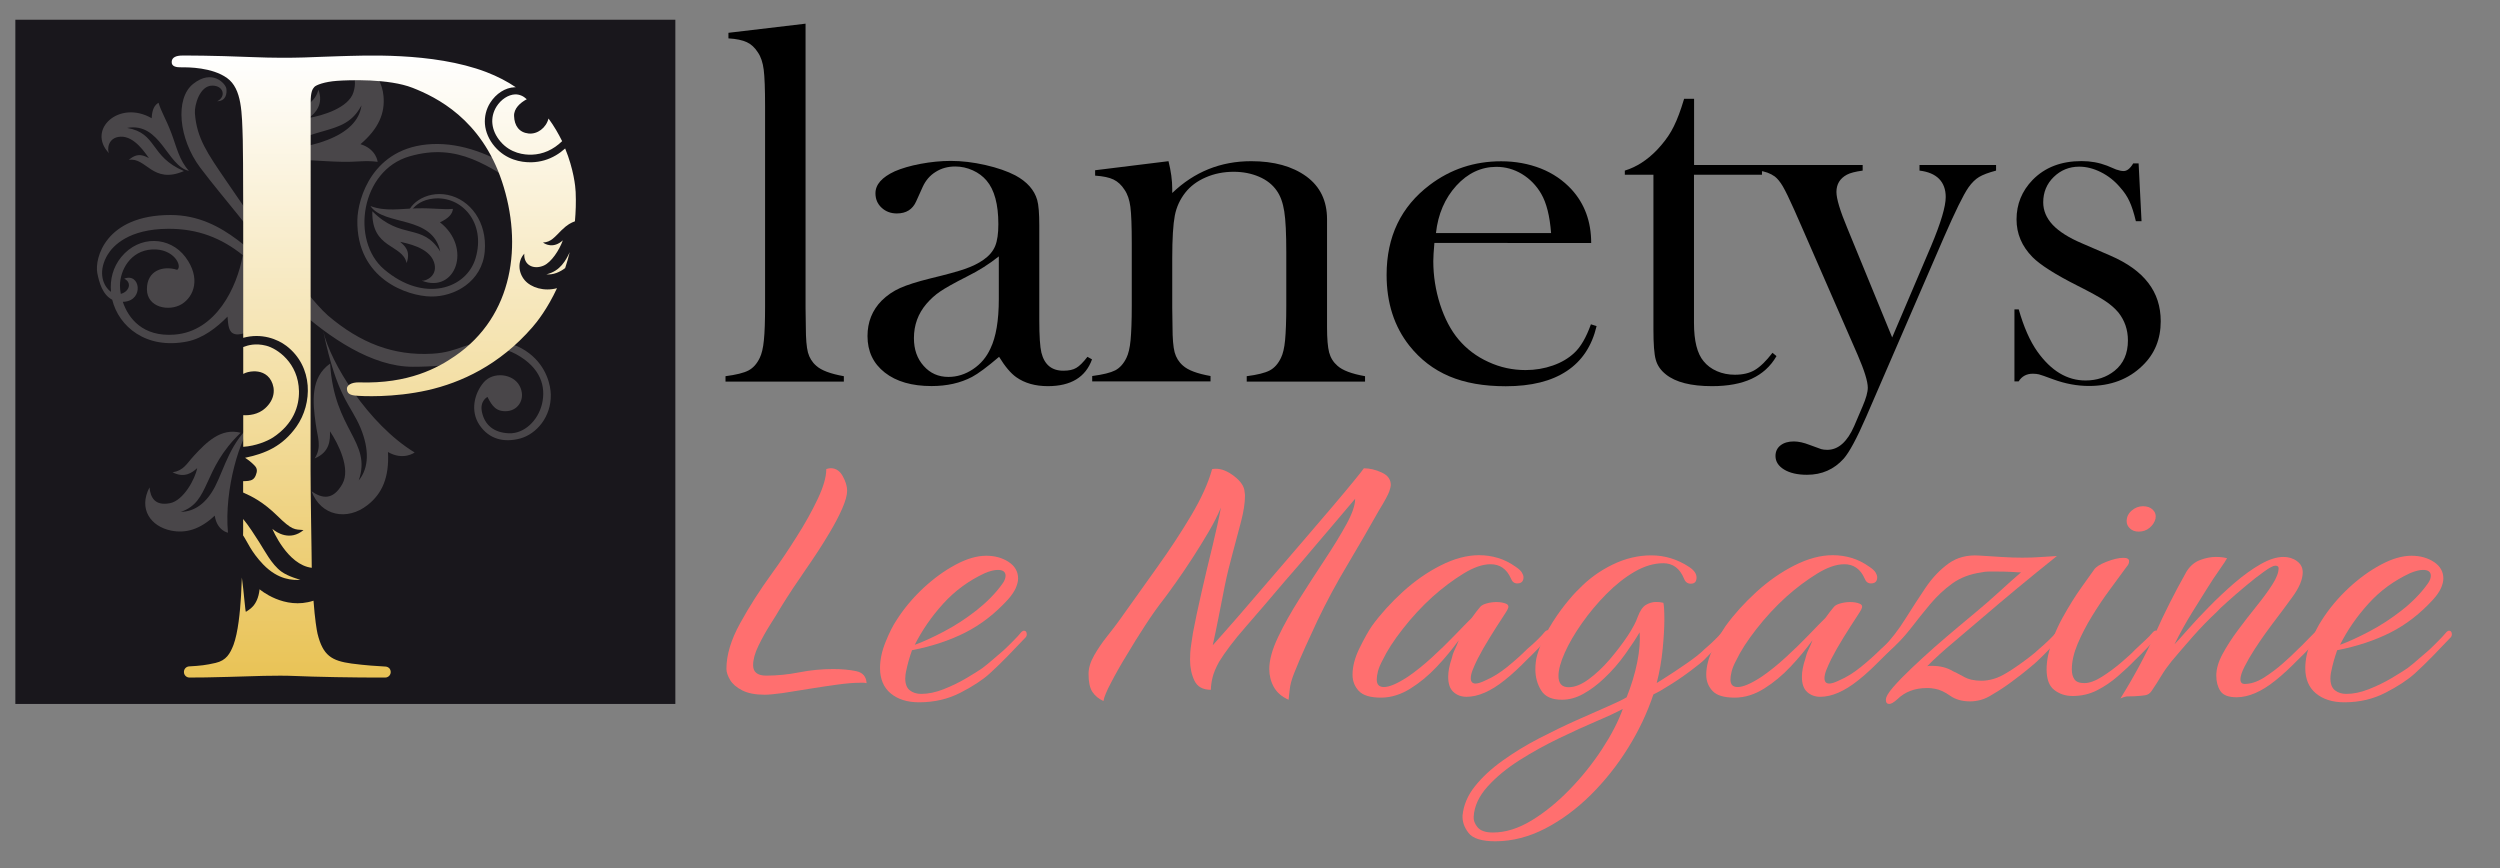
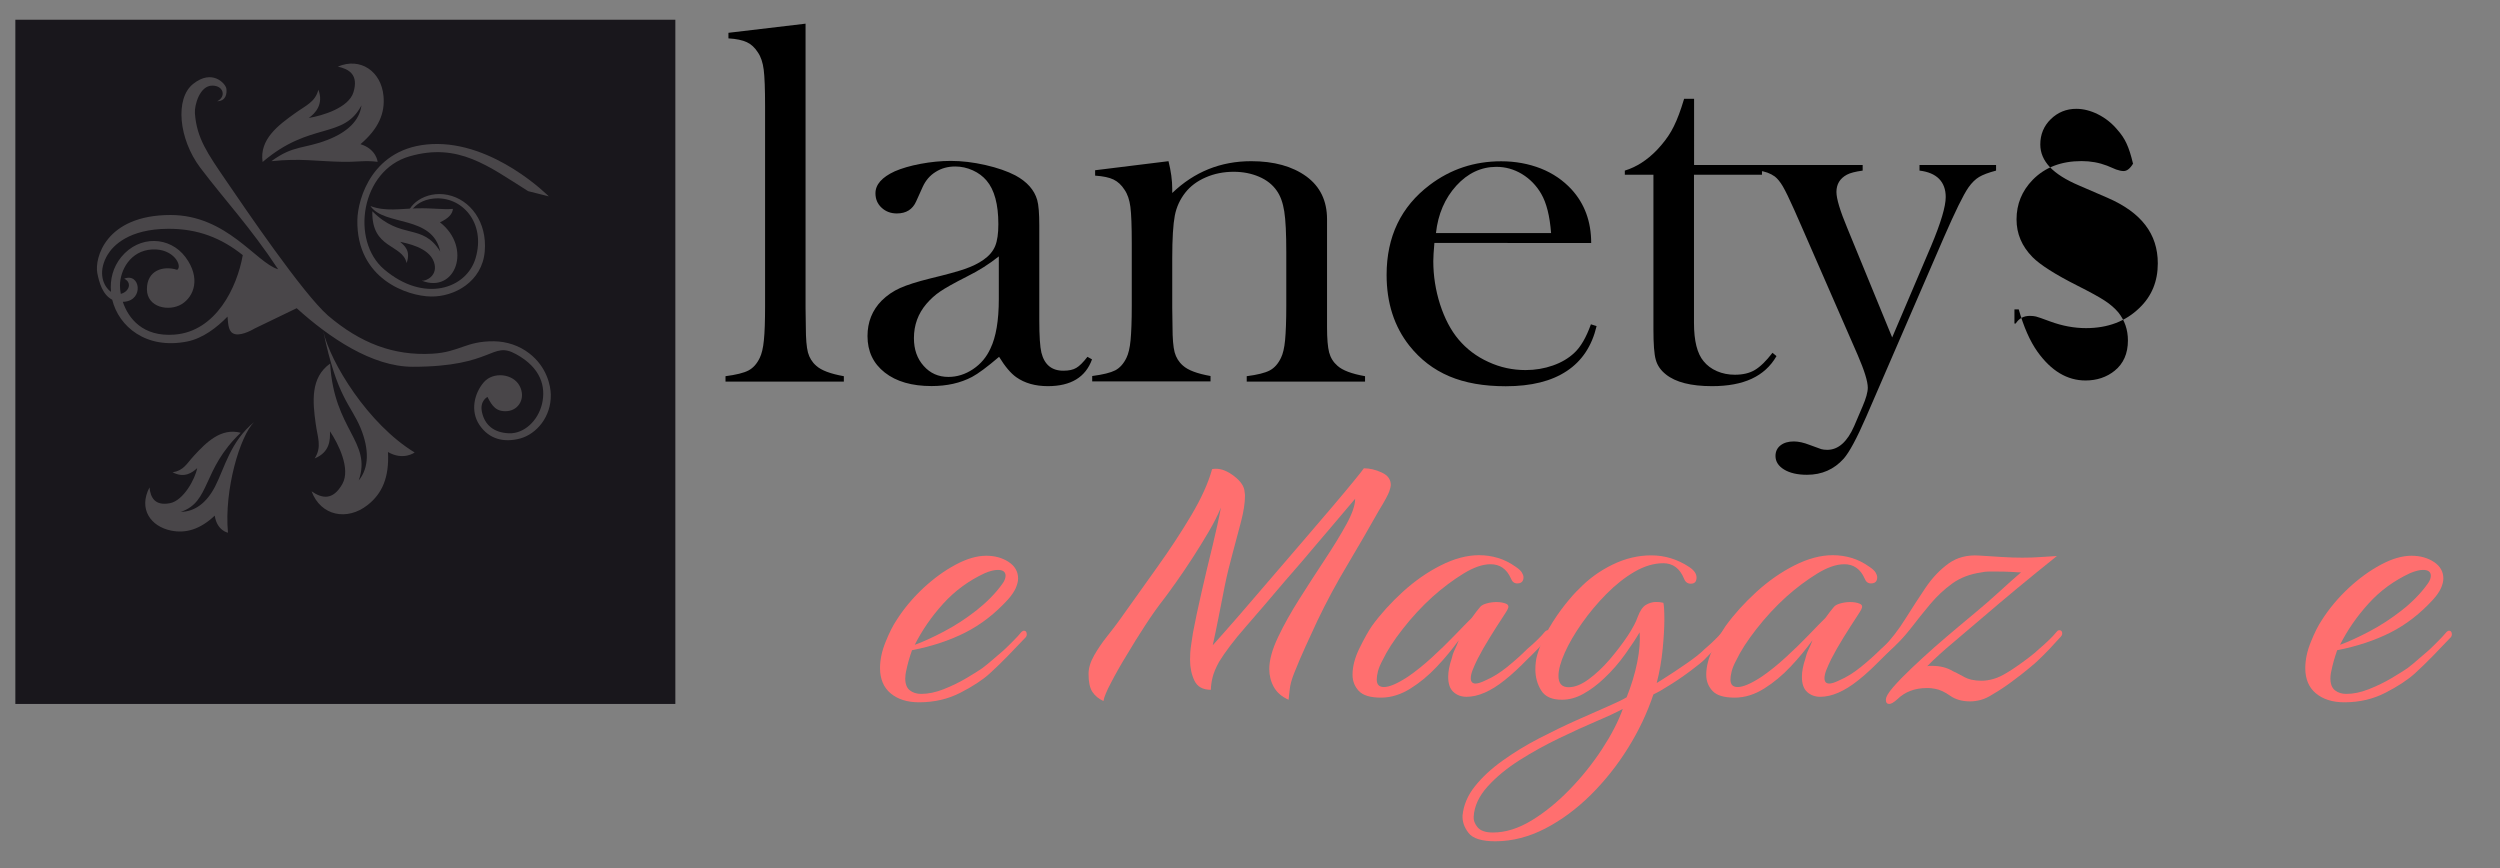
<svg xmlns="http://www.w3.org/2000/svg" version="1.1" id="Logo-planetys-magazine-cut_xA0_Image_00000037654347398166713490000008375049430816575163_" x="0px" y="0px" viewBox="0 0 273.6 95.04" style="enable-background:new 0 0 273.6 95.04;" xml:space="preserve">
  <rect x="0" y="0" width="273.6" height="95.04" fill="#808080" stroke="none" />
  <style type="text/css">
	.st0{fill:#19171C;}
	.st1{fill:#FF6F6F;}
	.st2{fill:#494649;}
	.st3{fill:url(#SVGID_1_);}
</style>
  <rect x="1.68" y="2.16" class="st0" width="72.23" height="74.88" />
  <g>
    <path d="M79.72,3.59l8.44-1v31.09l0.03,2.12c0,1.26,0.08,2.19,0.23,2.77c0.16,0.58,0.46,1.07,0.91,1.46   c0.55,0.5,1.55,0.88,3.02,1.14v0.59H79.4v-0.59c1.17-0.15,2.01-0.36,2.52-0.63c0.51-0.27,0.92-0.73,1.23-1.38   c0.21-0.43,0.37-1.07,0.45-1.93c0.09-0.86,0.13-2.11,0.13-3.74V11.63c0-1.89-0.05-3.23-0.15-4.01c-0.1-0.78-0.31-1.41-0.64-1.89   c-0.33-0.52-0.73-0.89-1.2-1.11S80.6,4.25,79.72,4.2V3.59z" />
    <path d="M119.01,39.05l0.5,0.28c-0.7,1.95-2.31,2.93-4.83,2.93c-1.39,0-2.54-0.33-3.46-0.98c-0.61-0.43-1.23-1.17-1.88-2.23   c-1.31,1.12-2.3,1.85-2.96,2.2c-1.27,0.67-2.75,1-4.43,1c-2.15,0-3.86-0.49-5.12-1.48c-1.26-0.99-1.89-2.31-1.89-3.99   c0-1.54,0.52-2.83,1.55-3.88c0.59-0.58,1.26-1.04,2.02-1.38c0.76-0.34,1.86-0.69,3.31-1.05c1.7-0.41,2.95-0.75,3.76-1.03   c0.81-0.28,1.49-0.61,2.04-1c0.62-0.43,1.05-0.93,1.29-1.51s0.35-1.38,0.35-2.4c0-2.17-0.43-3.76-1.29-4.77   c-0.39-0.46-0.89-0.84-1.51-1.12c-0.62-0.28-1.26-0.42-1.92-0.42c-0.8,0-1.51,0.19-2.14,0.59c-0.63,0.39-1.09,0.93-1.41,1.62   l-0.73,1.62c-0.39,0.87-1.09,1.31-2.11,1.31c-0.66,0-1.22-0.21-1.67-0.63c-0.45-0.42-0.67-0.94-0.67-1.58c0-0.95,0.7-1.75,2.11-2.4   c0.76-0.33,1.71-0.61,2.83-0.82c1.12-0.21,2.23-0.32,3.3-0.32c1.21,0,2.47,0.15,3.79,0.45c1.31,0.3,2.41,0.68,3.29,1.14   c1.27,0.69,2.06,1.58,2.38,2.68c0.16,0.56,0.23,1.5,0.23,2.82v10.32c0,1.75,0.08,2.94,0.23,3.57c0.33,1.32,1.13,1.98,2.4,1.98   c0.61,0,1.08-0.1,1.42-0.31C118.13,40.07,118.54,39.66,119.01,39.05z M109.31,28.06c-1.05,0.84-2.21,1.57-3.48,2.2   c-1.42,0.72-2.4,1.27-2.95,1.65c-0.55,0.37-1.04,0.82-1.49,1.34c-0.92,1.08-1.37,2.33-1.37,3.76c0,1.23,0.35,2.24,1.07,3.04   c0.71,0.8,1.61,1.2,2.7,1.2c0.95,0,1.85-0.28,2.7-0.85c0.85-0.57,1.48-1.32,1.91-2.27c0.6-1.25,0.91-3.05,0.91-5.41V28.06z" />
    <path d="M127.88,17.64c0.27,1.08,0.41,2.09,0.41,3.03v0.45c2.42-2.32,5.3-3.48,8.64-3.48c2.5,0,4.51,0.56,6.04,1.67   c1.5,1.1,2.26,2.66,2.26,4.68v11.81c0,1.26,0.08,2.19,0.23,2.77c0.16,0.59,0.46,1.07,0.91,1.46c0.55,0.5,1.55,0.88,3.02,1.14v0.59   h-12.95v-0.59c1.17-0.15,2.01-0.36,2.52-0.63c0.51-0.27,0.92-0.73,1.23-1.38c0.21-0.43,0.37-1.07,0.45-1.94s0.13-2.1,0.13-3.72   v-5.9c0-2.02-0.07-3.51-0.22-4.46c-0.15-0.95-0.42-1.71-0.83-2.28c-0.45-0.65-1.09-1.16-1.93-1.52c-0.84-0.36-1.76-0.54-2.78-0.54   c-1.09,0-2.11,0.2-3.05,0.61c-0.95,0.41-1.69,0.97-2.24,1.67c-0.58,0.74-0.97,1.58-1.15,2.52s-0.28,2.49-0.28,4.66v5.46l0.03,2.06   c0,1.26,0.08,2.19,0.23,2.77c0.16,0.58,0.46,1.07,0.91,1.46c0.55,0.5,1.55,0.88,3.02,1.14v0.59h-12.95v-0.59   c1.17-0.15,2.01-0.36,2.52-0.62c0.51-0.27,0.92-0.73,1.23-1.37c0.21-0.43,0.37-1.07,0.45-1.93s0.13-2.1,0.13-3.73v-6.85   c0-1.9-0.05-3.24-0.15-4.01c-0.1-0.77-0.31-1.39-0.64-1.87c-0.33-0.52-0.73-0.89-1.2-1.12c-0.47-0.23-1.14-0.37-2.02-0.43v-0.59   L127.88,17.64z" />
    <path d="M156.98,26.59c-0.08,0.91-0.12,1.57-0.12,1.98c0,1.62,0.25,3.2,0.74,4.74c0.5,1.54,1.17,2.83,2.03,3.85   c0.88,1.04,1.96,1.86,3.26,2.45c1.29,0.6,2.65,0.89,4.07,0.89c1.05,0,2.05-0.17,2.99-0.5c0.94-0.33,1.73-0.8,2.35-1.39   c0.7-0.65,1.3-1.69,1.81-3.12l0.62,0.2c-0.51,2.17-1.6,3.82-3.27,4.92c-1.67,1.11-3.89,1.66-6.67,1.66c-2.4,0-4.46-0.36-6.18-1.09   c-1.72-0.73-3.17-1.84-4.37-3.35c-1.66-2.1-2.49-4.68-2.49-7.75c0-4.18,1.57-7.46,4.72-9.84c2.29-1.73,4.89-2.59,7.82-2.59   c1.56,0,3.01,0.27,4.34,0.79c1.33,0.53,2.45,1.3,3.37,2.3c1.42,1.56,2.14,3.51,2.14,5.85H156.98z M169.75,25.5   c-0.14-1.86-0.5-3.29-1.08-4.29c-0.53-0.91-1.23-1.63-2.1-2.16c-0.88-0.53-1.81-0.79-2.8-0.79c-1.67,0-3.14,0.69-4.39,2.06   c-1.25,1.38-2,3.1-2.23,5.19H169.75z" />
    <path d="M185.39,18.06h7.44v1.06h-7.44v16.23c0,1.95,0.35,3.35,1.05,4.18c0.37,0.46,0.86,0.83,1.46,1.09   c0.6,0.26,1.26,0.39,1.96,0.39c0.88,0,1.61-0.17,2.19-0.52c0.58-0.34,1.23-0.97,1.93-1.88l0.44,0.36   c-0.64,1.12-1.55,1.94-2.71,2.48c-1.16,0.54-2.61,0.81-4.35,0.81c-2.3,0-3.98-0.43-5.04-1.28c-0.57-0.45-0.94-0.98-1.11-1.6   c-0.18-0.62-0.26-1.74-0.26-3.36v-16.9h-3.13v-0.45c1.27-0.39,2.44-1.14,3.52-2.26c0.65-0.69,1.17-1.37,1.56-2.05   c0.39-0.68,0.77-1.56,1.12-2.63l0.29-0.92h1.09V18.06z" />
    <path d="M192.48,18.06h11.37v0.61c-0.8,0.11-1.38,0.26-1.73,0.45c-0.76,0.41-1.14,1.04-1.14,1.89c0,0.74,0.4,2.07,1.2,3.98   l4.9,11.94l4.28-10.05c1.05-2.51,1.58-4.28,1.58-5.32c0-0.84-0.25-1.5-0.73-1.99c-0.49-0.49-1.2-0.79-2.14-0.9v-0.61h8.38v0.61   c-0.84,0.22-1.46,0.46-1.86,0.7c-0.4,0.24-0.79,0.62-1.16,1.14c-0.57,0.82-1.46,2.65-2.7,5.49l-8.5,19.63   c-1.02,2.34-1.84,3.87-2.46,4.57c-1.05,1.17-2.39,1.76-4.01,1.76c-1.04,0-1.87-0.19-2.5-0.57s-0.95-0.88-0.95-1.49   c0-0.48,0.18-0.87,0.55-1.16c0.37-0.29,0.86-0.43,1.46-0.43c0.51,0,1.09,0.13,1.75,0.39c0.64,0.24,1.06,0.39,1.24,0.45   c0.18,0.05,0.4,0.08,0.66,0.08c1.21,0,2.19-0.87,2.95-2.6l0.91-2.13c0.39-0.9,0.58-1.59,0.58-2.07c0-0.69-0.37-1.88-1.11-3.59   l-6.07-13.9l-0.88-2c-0.53-1.19-0.94-2.03-1.23-2.53c-0.29-0.5-0.59-0.86-0.88-1.09c-0.49-0.35-1.07-0.57-1.76-0.64V18.06z" />
-     <path d="M220.46,41.75v-7.89h0.47c0.55,1.93,1.23,3.48,2.05,4.63c1.5,2.1,3.25,3.15,5.26,3.15c1.23,0,2.29-0.35,3.18-1.06   c0.97-0.78,1.46-1.89,1.46-3.32c0-1.17-0.35-2.19-1.05-3.07c-0.39-0.46-0.88-0.89-1.48-1.28c-0.59-0.39-1.59-0.94-3-1.65   c-2.46-1.24-4.09-2.29-4.91-3.12c-1.17-1.19-1.75-2.56-1.75-4.13c0-1.67,0.59-3.11,1.76-4.32c1.35-1.38,3.13-2.06,5.36-2.06   c1,0,1.92,0.17,2.78,0.5l1,0.42c0.31,0.11,0.59,0.17,0.82,0.17c0.37,0,0.72-0.28,1.05-0.84h0.59l0.32,6.33h-0.62   c-0.21-0.89-0.44-1.61-0.69-2.15c-0.24-0.54-0.59-1.06-1.04-1.56c-0.6-0.71-1.3-1.26-2.1-1.66c-0.8-0.4-1.59-0.6-2.37-0.6   c-1.09,0-2.02,0.38-2.79,1.13c-0.77,0.75-1.15,1.68-1.15,2.77c0,0.91,0.35,1.73,1.04,2.47c0.69,0.73,1.76,1.41,3.2,2.02l3.1,1.34   c1.85,0.8,3.24,1.79,4.15,2.98c0.92,1.19,1.37,2.59,1.37,4.21c0,1.95-0.66,3.57-1.99,4.85c-1.52,1.49-3.48,2.23-5.86,2.23   c-1.29,0-2.6-0.24-3.93-0.73c-0.86-0.32-1.38-0.5-1.55-0.54s-0.4-0.07-0.67-0.07c-0.68,0-1.2,0.28-1.55,0.84H220.46z" />
+     <path d="M220.46,41.75v-7.89h0.47c0.55,1.93,1.23,3.48,2.05,4.63c1.5,2.1,3.25,3.15,5.26,3.15c1.23,0,2.29-0.35,3.18-1.06   c0.97-0.78,1.46-1.89,1.46-3.32c0-1.17-0.35-2.19-1.05-3.07c-0.39-0.46-0.88-0.89-1.48-1.28c-0.59-0.39-1.59-0.94-3-1.65   c-2.46-1.24-4.09-2.29-4.91-3.12c-1.17-1.19-1.75-2.56-1.75-4.13c0-1.67,0.59-3.11,1.76-4.32c1.35-1.38,3.13-2.06,5.36-2.06   c1,0,1.92,0.17,2.78,0.5l1,0.42c0.31,0.11,0.59,0.17,0.82,0.17c0.37,0,0.72-0.28,1.05-0.84h0.59h-0.62   c-0.21-0.89-0.44-1.61-0.69-2.15c-0.24-0.54-0.59-1.06-1.04-1.56c-0.6-0.71-1.3-1.26-2.1-1.66c-0.8-0.4-1.59-0.6-2.37-0.6   c-1.09,0-2.02,0.38-2.79,1.13c-0.77,0.75-1.15,1.68-1.15,2.77c0,0.91,0.35,1.73,1.04,2.47c0.69,0.73,1.76,1.41,3.2,2.02l3.1,1.34   c1.85,0.8,3.24,1.79,4.15,2.98c0.92,1.19,1.37,2.59,1.37,4.21c0,1.95-0.66,3.57-1.99,4.85c-1.52,1.49-3.48,2.23-5.86,2.23   c-1.29,0-2.6-0.24-3.93-0.73c-0.86-0.32-1.38-0.5-1.55-0.54s-0.4-0.07-0.67-0.07c-0.68,0-1.2,0.28-1.55,0.84H220.46z" />
  </g>
  <g>
-     <path class="st1" d="M83.68,76.03c-1.02,0-1.84-0.16-2.46-0.48c-0.62-0.32-1.06-0.7-1.32-1.14c-0.26-0.44-0.4-0.84-0.4-1.21   c0-1.52,0.5-3.19,1.51-5.01c1-1.82,2.16-3.63,3.46-5.42c0.88-1.21,1.78-2.54,2.69-3.99c0.92-1.44,1.69-2.82,2.32-4.15   s0.95-2.42,0.95-3.3c0.21-0.06,0.37-0.09,0.48-0.09c0.56,0,1,0.29,1.32,0.87c0.32,0.58,0.48,1.11,0.48,1.59   c0,0.49-0.18,1.13-0.53,1.94c-0.35,0.81-0.81,1.68-1.37,2.62c-0.77,1.31-1.66,2.67-2.64,4.08s-1.88,2.77-2.69,4.08   c-0.28,0.49-0.67,1.12-1.16,1.89c-0.49,0.77-0.93,1.56-1.32,2.37c-0.39,0.8-0.58,1.51-0.58,2.12c0,0.76,0.48,1.14,1.43,1.14   c1.2,0,2.4-0.12,3.62-0.36s2.46-0.36,3.72-0.36c0.95,0,1.79,0.08,2.51,0.23c0.72,0.15,1.1,0.59,1.14,1.32   c-0.11-0.03-0.22-0.05-0.34-0.05c-0.12,0-0.26,0-0.4,0c-0.67,0-1.51,0.07-2.51,0.21s-2.03,0.29-3.06,0.46   c-1.04,0.17-2,0.32-2.88,0.46C84.76,75.97,84.11,76.03,83.68,76.03z" />
    <path class="st1" d="M100.59,76.86c-1.3,0-2.34-0.33-3.12-0.98c-0.77-0.65-1.16-1.57-1.16-2.76c0-0.91,0.2-1.87,0.61-2.87   c0.4-1,0.8-1.79,1.19-2.37c0.81-1.28,1.79-2.44,2.93-3.51c1.14-1.06,2.32-1.92,3.54-2.57c1.21-0.65,2.33-0.98,3.35-0.98   c0.95,0,1.77,0.23,2.46,0.68c0.69,0.46,1.03,1.06,1.03,1.82c0,0.3-0.09,0.65-0.26,1.05c-0.18,0.39-0.46,0.8-0.84,1.23   c-1.41,1.55-2.97,2.76-4.67,3.62c-1.71,0.87-3.65,1.51-5.84,1.94c-0.14,0.39-0.26,0.78-0.37,1.16c-0.11,0.38-0.19,0.74-0.26,1.07   c-0.04,0.15-0.06,0.3-0.08,0.43c-0.02,0.14-0.03,0.28-0.03,0.43c0,0.61,0.17,1.04,0.5,1.3c0.33,0.26,0.75,0.39,1.24,0.39   c0.77,0,1.6-0.17,2.48-0.52c0.88-0.35,1.71-0.75,2.48-1.21c0.77-0.46,1.36-0.82,1.74-1.09c0.39-0.3,0.77-0.61,1.14-0.93   c0.37-0.32,0.78-0.68,1.24-1.07c0.35-0.33,0.69-0.66,1-0.98c0.32-0.32,0.62-0.64,0.9-0.98c0.11-0.09,0.19-0.14,0.26-0.14   c0.21,0,0.32,0.14,0.32,0.41c0,0.15-0.07,0.29-0.21,0.41c-0.63,0.67-1.27,1.33-1.9,1.98c-0.63,0.65-1.29,1.28-1.95,1.89   c-0.77,0.7-1.84,1.4-3.2,2.1C103.75,76.51,102.24,76.86,100.59,76.86z M100.11,70.57c0.92-0.33,1.98-0.82,3.2-1.46   s2.39-1.4,3.54-2.3c1.14-0.9,2.09-1.86,2.83-2.89c0.25-0.33,0.37-0.64,0.37-0.91c0-0.42-0.28-0.64-0.85-0.64   c-0.39,0-0.86,0.12-1.43,0.36c-1.76,0.82-3.27,1.93-4.54,3.33C101.96,67.46,100.92,68.96,100.11,70.57z" />
    <path class="st1" d="M120.76,76.72c-0.53-0.24-0.93-0.58-1.21-1c-0.28-0.43-0.42-1.08-0.42-1.96c0-0.64,0.2-1.31,0.61-2.03   s0.88-1.41,1.43-2.1c0.55-0.68,1.01-1.3,1.4-1.84c1.34-1.88,2.7-3.8,4.09-5.74c1.39-1.94,2.63-3.83,3.72-5.67   c1.09-1.84,1.85-3.51,2.27-5.03c0.07-0.03,0.21-0.05,0.42-0.05c0.63,0,1.29,0.27,1.98,0.8c0.69,0.53,1.06,1.06,1.14,1.57   c0,0.09,0.01,0.18,0.03,0.27c0.02,0.09,0.03,0.2,0.03,0.32c0,0.76-0.14,1.69-0.42,2.78c-0.28,1.09-0.59,2.25-0.92,3.46   c-0.33,1.21-0.63,2.41-0.87,3.6c-0.25,1.25-0.48,2.45-0.71,3.6c-0.23,1.15-0.43,2.13-0.61,2.92c0.85-0.94,1.81-2.04,2.91-3.3   c1.09-1.26,2.24-2.59,3.43-3.99c1.2-1.4,2.38-2.77,3.54-4.12c1.16-1.35,2.23-2.6,3.2-3.74c0.97-1.14,1.76-2.09,2.38-2.85   c0.62-0.76,0.98-1.21,1.08-1.37c0.63,0,1.29,0.15,1.95,0.46c0.67,0.3,1,0.76,1,1.37c0,0.12-0.05,0.35-0.16,0.68   c-0.11,0.33-0.49,1.05-1.16,2.14c-1.09,1.94-2.24,3.92-3.43,5.92c-1.2,2-2.29,4.04-3.28,6.1c-0.42,0.91-0.85,1.85-1.29,2.8   c-0.44,0.96-0.87,1.97-1.29,3.03c-0.25,0.64-0.4,1.2-0.45,1.69s-0.1,0.87-0.13,1.14c-0.74-0.33-1.28-0.8-1.61-1.39   c-0.33-0.59-0.5-1.25-0.5-1.98c0-0.97,0.32-2.13,0.95-3.46c0.63-1.34,1.42-2.74,2.35-4.21c0.93-1.47,1.87-2.92,2.8-4.33   s1.72-2.7,2.35-3.85c0.63-1.15,0.95-2.08,0.95-2.78c-0.92,1.09-1.73,2.05-2.43,2.87c-0.71,0.82-1.43,1.67-2.17,2.55   c-0.74,0.88-1.4,1.66-1.98,2.32s-0.98,1.12-1.19,1.37c-1.51,1.79-2.91,3.42-4.2,4.9c-1.29,1.47-2.26,2.76-2.93,3.85   c-0.35,0.64-0.59,1.21-0.71,1.71c-0.12,0.5-0.18,0.95-0.18,1.34c-0.88,0-1.48-0.33-1.8-1s-0.48-1.43-0.48-2.28   c0-0.52,0.03-1.04,0.11-1.57c0.07-0.53,0.14-0.99,0.21-1.39c0.25-1.31,0.56-2.8,0.95-4.49c0.39-1.69,0.78-3.36,1.19-5.01   c0.4-1.66,0.71-3.06,0.92-4.21c-0.32,0.79-0.76,1.66-1.32,2.62c-0.56,0.96-1.15,1.91-1.77,2.87c-0.62,0.96-1.21,1.83-1.77,2.62   c-0.56,0.79-1,1.4-1.32,1.82c-0.67,0.85-1.37,1.83-2.09,2.94c-0.72,1.11-1.4,2.19-2.03,3.26c-0.67,1.09-1.24,2.1-1.72,3.03   C121.11,75.62,120.83,76.29,120.76,76.72z" />
    <path class="st1" d="M151.14,76.35c-1.16,0-1.97-0.24-2.43-0.73c-0.46-0.49-0.69-1.08-0.69-1.78c0-0.91,0.26-1.88,0.77-2.92   c0.51-1.03,0.96-1.84,1.35-2.41c0.95-1.31,2.08-2.55,3.38-3.74c1.3-1.18,2.68-2.15,4.15-2.89c1.46-0.74,2.86-1.12,4.2-1.12   c0.7,0,1.39,0.1,2.06,0.3s1.32,0.52,1.96,0.98c0.32,0.21,0.54,0.42,0.66,0.61c0.12,0.2,0.18,0.37,0.18,0.52   c0,0.46-0.23,0.68-0.69,0.68c-0.32,0-0.55-0.18-0.69-0.55c-0.46-1.03-1.2-1.55-2.22-1.55c-0.88,0-1.88,0.35-3.01,1.05   c-1.13,0.7-2.24,1.53-3.33,2.5c-1.2,1.09-2.29,2.27-3.27,3.53c-0.99,1.26-1.73,2.41-2.22,3.44c-0.25,0.46-0.41,0.86-0.5,1.21   c-0.09,0.35-0.13,0.65-0.13,0.89c0,0.55,0.26,0.82,0.79,0.82c0.6,0,1.48-0.38,2.64-1.14c0.84-0.58,1.72-1.28,2.61-2.1   c0.9-0.82,1.73-1.63,2.51-2.44s1.39-1.44,1.85-1.89c0.18-0.24,0.34-0.47,0.5-0.68c0.16-0.21,0.31-0.39,0.45-0.55   c0.14-0.15,0.38-0.27,0.71-0.36s0.68-0.14,1.03-0.14c0.42,0,0.77,0.06,1.06,0.18c0.28,0.12,0.33,0.33,0.16,0.64   c0,0.03-0.19,0.34-0.58,0.93c-0.39,0.59-0.84,1.3-1.35,2.12c-0.51,0.82-0.96,1.61-1.35,2.37c-0.21,0.43-0.39,0.82-0.53,1.18   c-0.14,0.36-0.21,0.67-0.21,0.91c0,0.39,0.18,0.59,0.53,0.59c0.25,0,0.62-0.12,1.11-0.36c0.77-0.33,1.56-0.82,2.35-1.46   s1.52-1.29,2.19-1.96c0.39-0.33,0.74-0.65,1.06-0.96c0.32-0.3,0.62-0.62,0.9-0.96c0.11-0.09,0.19-0.14,0.26-0.14   c0.21,0,0.32,0.14,0.32,0.41c0,0.15-0.07,0.29-0.21,0.41c-0.39,0.39-0.78,0.8-1.16,1.21c-0.39,0.41-0.79,0.81-1.21,1.21   c-0.39,0.4-0.78,0.78-1.19,1.16c-0.41,0.38-0.82,0.74-1.24,1.07c-1.51,1.21-2.91,1.82-4.17,1.82c-0.56,0-1.04-0.17-1.43-0.52   c-0.39-0.35-0.58-0.9-0.58-1.66c0-0.58,0.12-1.23,0.37-1.96c0.07-0.33,0.18-0.67,0.34-1c0.16-0.33,0.31-0.68,0.45-1.05   c-0.71,0.97-1.5,1.94-2.4,2.89c-0.9,0.96-1.86,1.75-2.88,2.39S152.26,76.35,151.14,76.35z" />
    <path class="st1" d="M163.65,92.07c-1.48,0-2.46-0.3-2.93-0.91c-0.48-0.61-0.69-1.25-0.66-1.91c0.11-1.12,0.55-2.19,1.35-3.19   c0.79-1,1.81-1.94,3.04-2.82c1.23-0.88,2.55-1.69,3.96-2.42c1.41-0.73,2.77-1.39,4.09-1.98s2.47-1.1,3.46-1.53   c0.99-0.43,1.67-0.76,2.06-1c0.53-1.34,0.92-2.62,1.16-3.85c0.25-1.23,0.33-2.32,0.26-3.26c-0.35,0.61-0.87,1.4-1.56,2.37   c-0.69,0.97-1.47,1.87-2.35,2.69c-0.7,0.67-1.44,1.22-2.22,1.66c-0.78,0.44-1.57,0.66-2.38,0.66c-1.09,0-1.85-0.34-2.27-1.03   c-0.42-0.68-0.63-1.45-0.63-2.3c0-0.27,0.02-0.55,0.05-0.82c0.03-0.27,0.09-0.53,0.16-0.77c0.28-0.97,0.7-1.94,1.27-2.89   c0.56-0.96,1.15-1.82,1.77-2.6s1.14-1.36,1.56-1.75c1.02-1.06,2.23-1.94,3.62-2.62c1.39-0.68,2.81-1.02,4.25-1.02   c1.48,0,2.87,0.42,4.17,1.28c0.53,0.36,0.79,0.74,0.79,1.14c0,0.46-0.21,0.68-0.63,0.68c-0.35,0-0.6-0.18-0.74-0.55   c-0.46-1.12-1.21-1.69-2.27-1.69c-1.02,0-2.07,0.31-3.14,0.93c-1.07,0.62-2.1,1.44-3.09,2.44c-0.99,1-1.88,2.07-2.67,3.19   c-0.79,1.12-1.42,2.2-1.88,3.23c-0.46,1.03-0.69,1.88-0.69,2.55c0,0.82,0.37,1.23,1.11,1.23c0.67,0,1.4-0.29,2.19-0.87   c0.79-0.58,1.56-1.3,2.3-2.16c0.74-0.87,1.39-1.72,1.96-2.57c0.56-0.85,0.93-1.55,1.11-2.09c0.25-0.67,0.54-1.11,0.9-1.32   c0.35-0.21,0.72-0.32,1.11-0.32c0.14,0,0.27,0.01,0.4,0.02c0.12,0.02,0.25,0.04,0.4,0.07c0.04,0.15,0.06,0.38,0.08,0.68   c0.02,0.3,0.03,0.67,0.03,1.09c0,0.88-0.06,1.96-0.18,3.23c-0.12,1.28-0.34,2.54-0.66,3.78l0.58-0.36   c0.92-0.58,1.81-1.17,2.69-1.78c0.88-0.61,1.53-1.12,1.95-1.55c0.39-0.33,0.74-0.65,1.06-0.96c0.32-0.3,0.62-0.62,0.9-0.96   c0.07-0.09,0.16-0.14,0.26-0.14c0.21,0,0.32,0.12,0.32,0.36c0,0.15-0.09,0.3-0.26,0.46c-0.74,0.79-1.51,1.59-2.32,2.41   c-0.21,0.21-0.73,0.63-1.56,1.25c-0.83,0.62-1.7,1.21-2.61,1.75c-0.46,0.3-0.92,0.56-1.37,0.77c-0.67,2-1.59,3.96-2.77,5.85   c-1.18,1.9-2.54,3.61-4.09,5.15c-1.55,1.53-3.21,2.76-4.97,3.67S165.52,92.07,163.65,92.07z M163.39,91.11   c1.37,0,2.78-0.44,4.23-1.32s2.83-2.01,4.17-3.39c1.34-1.38,2.52-2.86,3.54-4.42c1.02-1.56,1.78-3.03,2.27-4.4   c-0.6,0.33-1.52,0.77-2.77,1.3c-1.25,0.53-2.63,1.16-4.15,1.89c-1.51,0.73-2.97,1.53-4.36,2.41s-2.56,1.84-3.51,2.89   c-0.95,1.05-1.46,2.15-1.53,3.3c-0.03,0.39,0.11,0.78,0.42,1.16C162.02,90.92,162.58,91.11,163.39,91.11z" />
    <path class="st1" d="M189.85,76.35c-1.16,0-1.97-0.24-2.43-0.73c-0.46-0.49-0.69-1.08-0.69-1.78c0-0.91,0.26-1.88,0.77-2.92   c0.51-1.03,0.96-1.84,1.35-2.41c0.95-1.31,2.08-2.55,3.38-3.74c1.3-1.18,2.68-2.15,4.15-2.89c1.46-0.74,2.86-1.12,4.2-1.12   c0.7,0,1.39,0.1,2.06,0.3s1.32,0.52,1.96,0.98c0.32,0.21,0.54,0.42,0.66,0.61c0.12,0.2,0.18,0.37,0.18,0.52   c0,0.46-0.23,0.68-0.69,0.68c-0.32,0-0.55-0.18-0.69-0.55c-0.46-1.03-1.2-1.55-2.22-1.55c-0.88,0-1.88,0.35-3.01,1.05   c-1.13,0.7-2.24,1.53-3.33,2.5c-1.2,1.09-2.29,2.27-3.27,3.53c-0.99,1.26-1.73,2.41-2.22,3.44c-0.25,0.46-0.41,0.86-0.5,1.21   c-0.09,0.35-0.13,0.65-0.13,0.89c0,0.55,0.26,0.82,0.79,0.82c0.6,0,1.48-0.38,2.64-1.14c0.84-0.58,1.72-1.28,2.61-2.1   c0.9-0.82,1.73-1.63,2.51-2.44s1.39-1.44,1.85-1.89c0.18-0.24,0.34-0.47,0.5-0.68c0.16-0.21,0.31-0.39,0.45-0.55   c0.14-0.15,0.38-0.27,0.71-0.36s0.68-0.14,1.03-0.14c0.42,0,0.77,0.06,1.06,0.18c0.28,0.12,0.33,0.33,0.16,0.64   c0,0.03-0.19,0.34-0.58,0.93c-0.39,0.59-0.84,1.3-1.35,2.12c-0.51,0.82-0.96,1.61-1.35,2.37c-0.21,0.43-0.39,0.82-0.53,1.18   c-0.14,0.36-0.21,0.67-0.21,0.91c0,0.39,0.18,0.59,0.53,0.59c0.25,0,0.62-0.12,1.11-0.36c0.77-0.33,1.56-0.82,2.35-1.46   s1.52-1.29,2.19-1.96c0.39-0.33,0.74-0.65,1.06-0.96c0.32-0.3,0.62-0.62,0.9-0.96c0.11-0.09,0.19-0.14,0.26-0.14   c0.21,0,0.32,0.14,0.32,0.41c0,0.15-0.07,0.29-0.21,0.41c-0.39,0.39-0.78,0.8-1.16,1.21c-0.39,0.41-0.79,0.81-1.21,1.21   c-0.39,0.4-0.78,0.78-1.19,1.16c-0.41,0.38-0.82,0.74-1.24,1.07c-1.51,1.21-2.91,1.82-4.17,1.82c-0.56,0-1.04-0.17-1.43-0.52   c-0.39-0.35-0.58-0.9-0.58-1.66c0-0.58,0.12-1.23,0.37-1.96c0.07-0.33,0.18-0.67,0.34-1c0.16-0.33,0.31-0.68,0.45-1.05   c-0.71,0.97-1.5,1.94-2.4,2.89c-0.9,0.96-1.86,1.75-2.88,2.39S190.98,76.35,189.85,76.35z" />
    <path class="st1" d="M206.76,77.04c-0.25,0-0.37-0.15-0.37-0.46c0-0.3,0.26-0.76,0.79-1.37c0.53-0.61,1.2-1.3,2.01-2.07   c0.81-0.77,1.67-1.56,2.59-2.37c0.92-0.8,1.77-1.53,2.56-2.19c0.79-0.65,1.42-1.18,1.88-1.57c0.84-0.7,1.7-1.44,2.56-2.23   c0.86-0.79,1.66-1.5,2.4-2.14c-0.18,0-0.52-0.01-1.03-0.05c-0.51-0.03-1.07-0.04-1.66-0.04c-0.28,0-0.56,0-0.84,0   c-0.28,0-0.55,0.03-0.79,0.09c-1.27,0.18-2.34,0.59-3.22,1.23c-0.88,0.64-1.68,1.39-2.4,2.25c-0.72,0.87-1.44,1.75-2.14,2.67   c-0.71,0.91-1.51,1.76-2.43,2.55c-0.14,0.12-0.28,0.18-0.42,0.18c-0.14,0-0.25-0.07-0.32-0.21c-0.07-0.14-0.04-0.27,0.11-0.39   c0.92-0.94,1.74-2,2.48-3.19c0.74-1.18,1.48-2.32,2.22-3.42c0.74-1.09,1.58-1.97,2.51-2.64c0.93-0.67,2.05-0.96,3.35-0.87   c0.92,0.06,1.76,0.11,2.54,0.16c0.77,0.05,1.5,0.07,2.17,0.07c0.74,0,1.43-0.02,2.06-0.07c0.63-0.04,1.21-0.08,1.74-0.11   c-1.41,1.12-2.83,2.29-4.28,3.48c-1.44,1.2-2.68,2.24-3.7,3.12c-0.99,0.85-2.08,1.78-3.27,2.78c-1.2,1-2.18,1.9-2.96,2.69   c0.07-0.03,0.16-0.05,0.26-0.05s0.19,0,0.26,0c0.92,0,1.69,0.2,2.32,0.59c0.28,0.12,0.68,0.33,1.19,0.61   c0.51,0.29,1.15,0.43,1.93,0.43c0.42,0,0.87-0.07,1.35-0.21s0.99-0.39,1.56-0.75c0.21-0.12,0.53-0.33,0.95-0.62   c0.42-0.29,0.86-0.61,1.32-0.96c0.46-0.35,0.83-0.66,1.11-0.93c0.39-0.33,0.74-0.65,1.06-0.96c0.32-0.3,0.62-0.62,0.9-0.96   c0.07-0.09,0.16-0.14,0.26-0.14c0.21,0,0.32,0.12,0.32,0.36c0,0.15-0.09,0.3-0.26,0.46c-0.35,0.39-0.72,0.8-1.11,1.21   s-0.79,0.81-1.21,1.21c-0.14,0.15-0.49,0.46-1.06,0.93c-0.56,0.47-1.21,0.97-1.93,1.5s-1.4,0.98-2.03,1.34   c-0.46,0.3-0.9,0.51-1.32,0.62c-0.42,0.11-0.81,0.16-1.16,0.16c-0.88,0-1.61-0.21-2.19-0.62s-1.12-0.66-1.61-0.75   c-0.14-0.03-0.29-0.05-0.45-0.07c-0.16-0.02-0.33-0.02-0.5-0.02c-1.3,0-2.38,0.41-3.22,1.23   C207.25,76.88,206.97,77.04,206.76,77.04z" />
-     <path class="st1" d="M226.83,76.17c-0.78,0-1.44-0.22-2.01-0.66s-0.84-1.19-0.84-2.26c0-0.46,0.05-0.96,0.16-1.5   c0.32-1.43,0.84-2.79,1.56-4.1c0.72-1.31,1.43-2.44,2.11-3.39c0.69-0.96,1.14-1.59,1.35-1.89c0.18-0.3,0.63-0.6,1.37-0.89   s1.36-0.43,1.85-0.43c0.42,0,0.63,0.12,0.63,0.37c0,0.21-0.09,0.41-0.26,0.59c-0.53,0.73-1.14,1.56-1.82,2.48   c-0.69,0.93-1.35,1.91-1.98,2.94c-0.63,1.03-1.16,2.05-1.58,3.05c-0.42,1-0.63,1.93-0.63,2.78c0,0.46,0.1,0.82,0.29,1.09   c0.19,0.27,0.55,0.41,1.08,0.41c0.56,0,1.21-0.24,1.95-0.71s1.45-1,2.14-1.59c0.69-0.59,1.19-1.05,1.5-1.39   c0.35-0.33,0.7-0.65,1.03-0.96c0.33-0.3,0.64-0.62,0.92-0.96c0.11-0.09,0.19-0.14,0.26-0.14c0.21,0,0.32,0.14,0.32,0.41   c0,0.15-0.07,0.29-0.21,0.41c-0.39,0.39-0.77,0.8-1.16,1.21s-0.79,0.81-1.21,1.21c-0.56,0.58-1.2,1.17-1.9,1.78   c-0.71,0.61-1.46,1.12-2.27,1.53C228.66,75.97,227.78,76.17,226.83,76.17z M234.06,58.18c-0.39,0-0.71-0.11-0.95-0.34   c-0.25-0.23-0.37-0.49-0.37-0.8c0-0.46,0.18-0.84,0.55-1.16c0.37-0.32,0.78-0.48,1.24-0.48c0.46,0,0.82,0.13,1.08,0.39   c0.26,0.26,0.36,0.59,0.29,0.98c-0.11,0.4-0.33,0.73-0.66,1C234.92,58.04,234.52,58.18,234.06,58.18z" />
-     <path class="st1" d="M232.06,76.44c1.51-2.43,2.77-4.78,3.78-7.04c1-2.26,2.16-4.55,3.46-6.86c0.39-0.61,0.88-1.03,1.48-1.25   c0.6-0.23,1.18-0.34,1.74-0.34c0.46,0,0.86,0.05,1.21,0.14c-0.11,0.21-0.38,0.63-0.82,1.25c-0.44,0.62-0.91,1.33-1.4,2.12   c-0.35,0.55-0.88,1.39-1.58,2.53c-0.71,1.14-1.36,2.32-1.96,3.53c0.32-0.33,0.81-0.88,1.48-1.64c0.67-0.76,1.44-1.59,2.32-2.48   c0.88-0.9,1.8-1.76,2.77-2.6c0.97-0.83,1.92-1.52,2.85-2.05c0.93-0.53,1.77-0.8,2.51-0.8c0.56,0,1.06,0.15,1.48,0.46   s0.63,0.71,0.63,1.23c0,0.76-0.37,1.65-1.11,2.67c-0.74,1.02-1.48,2.01-2.22,2.98c-0.14,0.18-0.4,0.53-0.77,1.05   c-0.37,0.52-0.77,1.1-1.19,1.75s-0.78,1.28-1.08,1.87c-0.3,0.59-0.45,1.06-0.45,1.39c0,0.33,0.16,0.5,0.47,0.5   c0.67,0,1.36-0.23,2.09-0.68c0.72-0.46,1.42-0.98,2.09-1.57s1.2-1.09,1.58-1.48c0.39-0.36,0.74-0.71,1.06-1.05   c0.32-0.33,0.63-0.65,0.95-0.96c0.11-0.09,0.19-0.14,0.26-0.14c0.21,0,0.32,0.14,0.32,0.41c0,0.18-0.07,0.33-0.21,0.46   c-0.39,0.39-0.77,0.8-1.16,1.21s-0.79,0.81-1.21,1.21c-0.39,0.4-0.78,0.78-1.19,1.16c-0.41,0.38-0.82,0.74-1.24,1.07   c-1.51,1.21-2.92,1.82-4.23,1.82c-0.88,0-1.47-0.23-1.77-0.68c-0.3-0.46-0.45-1.02-0.45-1.69c0-0.73,0.23-1.52,0.69-2.37   c0.46-0.85,1.02-1.72,1.69-2.62c0.67-0.9,1.35-1.77,2.03-2.62c0.69-0.85,1.26-1.63,1.72-2.35c0.46-0.71,0.69-1.31,0.69-1.8   c0-0.18-0.12-0.27-0.37-0.27c-0.21,0-0.63,0.22-1.24,0.66c-0.62,0.44-1.28,0.96-1.98,1.55c-0.71,0.59-1.37,1.16-1.98,1.71   c-0.62,0.55-1.03,0.94-1.24,1.18c-0.88,0.82-1.73,1.7-2.56,2.64c-0.83,0.94-1.61,1.85-2.35,2.73c-0.42,0.52-0.79,1.04-1.11,1.57   c-0.32,0.53-0.67,1.09-1.06,1.66c-0.18,0.27-0.41,0.43-0.71,0.48c-0.3,0.05-0.7,0.08-1.19,0.11c-0.35,0-0.63,0.01-0.85,0.02   C232.53,76.25,232.3,76.32,232.06,76.44z" />
    <path class="st1" d="M256.57,76.86c-1.3,0-2.34-0.33-3.12-0.98c-0.78-0.65-1.16-1.57-1.16-2.76c0-0.91,0.2-1.87,0.61-2.87   c0.4-1,0.8-1.79,1.19-2.37c0.81-1.28,1.79-2.44,2.93-3.51c1.14-1.06,2.32-1.92,3.54-2.57c1.21-0.65,2.33-0.98,3.35-0.98   c0.95,0,1.77,0.23,2.46,0.68c0.69,0.46,1.03,1.06,1.03,1.82c0,0.3-0.09,0.65-0.26,1.05c-0.18,0.39-0.46,0.8-0.85,1.23   c-1.41,1.55-2.97,2.76-4.67,3.62s-3.65,1.51-5.84,1.94c-0.14,0.39-0.26,0.78-0.37,1.16c-0.11,0.38-0.19,0.74-0.26,1.07   c-0.04,0.15-0.06,0.3-0.08,0.43s-0.03,0.28-0.03,0.43c0,0.61,0.17,1.04,0.5,1.3c0.33,0.26,0.75,0.39,1.24,0.39   c0.77,0,1.6-0.17,2.48-0.52c0.88-0.35,1.71-0.75,2.48-1.21c0.77-0.46,1.35-0.82,1.74-1.09c0.39-0.3,0.77-0.61,1.13-0.93   c0.37-0.32,0.78-0.68,1.24-1.07c0.35-0.33,0.69-0.66,1-0.98c0.32-0.32,0.62-0.64,0.9-0.98c0.11-0.09,0.19-0.14,0.26-0.14   c0.21,0,0.32,0.14,0.32,0.41c0,0.15-0.07,0.29-0.21,0.41c-0.63,0.67-1.27,1.33-1.9,1.98c-0.63,0.65-1.29,1.28-1.95,1.89   c-0.78,0.7-1.84,1.4-3.2,2.1S258.22,76.86,256.57,76.86z M256.09,70.57c0.92-0.33,1.98-0.82,3.2-1.46c1.22-0.64,2.39-1.4,3.54-2.3   s2.09-1.86,2.83-2.89c0.25-0.33,0.37-0.64,0.37-0.91c0-0.42-0.28-0.64-0.85-0.64c-0.39,0-0.86,0.12-1.43,0.36   c-1.76,0.82-3.28,1.93-4.54,3.33C257.94,67.46,256.9,68.96,256.09,70.57z" />
  </g>
  <g>
    <g>
      <path class="st2" d="M35.38,36.25c0.76,3.4,4.9,10.17,10,13.27c0,0-1.24,0.92-2.92-0.05c0.15,2.76-0.63,4.55-2.23,5.8    c-2.24,1.77-5.13,1.19-6.13-1.5c1.13,0.78,2.33,1.04,3.37-0.81c0.93-1.65-0.45-4.41-1.36-5.76c0.03,0.92,0.01,2.28-1.67,2.97    c0.81-1.27,0.31-2.29,0.11-3.8c-0.33-2.37-0.6-5.05,1.58-6.58c0.42,7.3,4.59,8.53,3.13,12.79c1.13-1.38,1.16-3.39,0.21-5.72    C38.35,44.19,36.9,43.57,35.38,36.25z" />
      <path class="st2" d="M29.7,17.64c3.26-0.34,4.92,0.02,7.82,0.07c1.56,0.03,2.41-0.18,3.81,0c0,0-0.14-1.4-1.88-1.93    c1.98-1.69,2.7-3.38,2.52-5.28c-0.25-2.68-2.51-4.27-5-3.21c1.26,0.27,2.29,0.91,1.71,2.81c-0.52,1.7-3.38,2.56-4.89,2.81    c0.69-0.48,1.67-1.5,1.05-3.09c-0.32,1.34-1.4,1.74-2.56,2.58c-1.83,1.31-3.91,2.85-3.54,5.33c5.22-4.48,8.86-2.44,10.82-6.2    c-0.21,1.67-1.54,2.94-3.74,3.79C33.27,16.31,32.1,15.87,29.7,17.64z" />
      <path class="st2" d="M27.82,46.18c-1.54,1.49-3.31,7.42-2.87,12.12c0,0-1.2-0.21-1.45-1.87c-1.61,1.52-3.18,1.96-4.77,1.64    c-2.25-0.46-3.6-2.37-2.37-4.73c0.11,1.09,0.57,2.05,2.24,1.73c1.49-0.29,2.77-2.68,2.98-3.84c-0.55,0.5-1.39,1.13-2.69,0.46    c1.22-0.2,1.52-0.93,2.35-1.83c1.35-1.46,2.94-3.06,5.1-2.5c-4.26,4.06-3.27,7.57-6.56,8.66c1.54-0.02,2.83-0.98,3.76-2.78    C24.61,51.16,25.18,48.37,27.82,46.18z" />
-       <path class="st2" d="M11.93,16.77c-0.2-0.32-0.18-1.74,1.26-1.81c1.56-0.08,2.76,1.89,3.11,2.34c-0.47-0.21-1.19-0.7-2.2,0.2    c1.92-0.33,2.58,2.71,6.03,1.22c-3.76-1.59-2.89-4.15-6.22-4.72c3.66-0.66,4.38,4.18,6.77,4.7c-1.08-1.17-1.36-2.65-1.94-4.17    c-0.6-1.57-1.08-2.26-1.39-3.28c-0.44,0.24-0.71,0.74-0.75,1.69C13.07,10.89,9.45,14.16,11.93,16.77z" />
      <path class="st2" d="M46.16,30.72c0.41,0.08,1.85-0.54,1.33-2.05c-0.57-1.64-3.09-2.05-3.7-2.21c0.41,0.39,1.21,0.93,0.71,2.33    c-0.46-2.1-3.86-1.52-3.75-5.67c3.2,3.2,5.46,1.23,7.43,4.41c-0.84-4.03-6.11-2.75-7.64-4.98c1.64,0.62,3.28,0.29,5.09,0.25    c1.86-0.04,2.77,0.16,3.94,0.06c-0.06,0.55-0.46,1.03-1.42,1.47C51.7,27.1,49.86,32.17,46.16,30.72z" />
      <g>
        <g>
          <path class="st2" d="M60.28,43.16c-0.02-0.91-0.41-2.99-2.36-4.49c-1.1-0.85-2.46-1.3-3.85-1.32c-3.11-0.03-3.76,1.19-6.77,1.36      c-4.24,0.24-7.86-1.16-11.4-4.17c-2.77-2.43-9.09-11.74-11.15-14.76c-2.06-3.02-3.22-4.65-3.42-7.39      c-0.06-0.89,0.53-3.02,1.9-3.02c1.27,0,1.53,1.23,0.54,1.71c1-0.02,1.08-0.91,1-1.4c-0.09-0.52-1.53-2.18-3.64-0.49      c-1.99,1.59-1.59,6.01,0.8,9.18c2.71,3.58,5.43,6.44,8.51,11.1c-2.4-0.71-5.61-5.94-11.77-5.94c-7.13,0-8.33,4.74-8.02,6.36      c0.2,1.01,0.57,2.37,1.63,2.91c0.72,2.93,3.71,5.48,8.23,4.57c1.71-0.35,3.24-1.54,4.39-2.72c0.08,0.94,0.1,1.75,0.83,1.92      c0.82,0.19,2.12-0.61,2.12-0.61l4.62-2.23c3.54,3.2,8.23,6.41,12.7,6.41c8.93,0,8.59-2.88,11.31-1.38      c2.72,1.49,3.28,3.56,2.84,5.44c-0.45,1.88-1.99,3.28-3.61,3.22c-1.63-0.06-2.67-0.88-2.97-2.35c-0.25-1.21,0.61-1.63,0.61-1.63      c0.51,1.02,0.98,1.66,2.19,1.55c1.21-0.11,2.03-1.4,1.33-2.75c-0.7-1.35-2.89-1.6-3.92-0.41s-1.52,3.14-0.47,4.69      c1.05,1.55,2.66,1.94,4.45,1.47C58.73,47.49,60.34,45.6,60.28,43.16z M35.89,34.54c-0.08-0.07-0.16-0.14-0.24-0.21L35.89,34.54z       M19.1,36.62c-3.48,0.27-5.06-1.79-5.66-3.59c0.06,0,0.13-0.01,0.19-0.01c2.14-0.2,1.71-3.22-0.04-2.52c0,0,0.68,0.28,0.49,0.92      c-0.1,0.34-0.44,0.64-0.86,0.74c-0.06-0.34-0.09-0.65-0.09-0.9c0-1.67,1.13-3.83,3.52-3.96s3.35,1.85,2.74,2.23      c-1.54-0.49-3.31,0.06-3.31,2.12c0,2.02,2.43,2.47,3.8,1.64c1.36-0.83,2.12-2.87,0.42-5.15s-5.04-2.43-7.03-0.01      c-0.9,1.1-1.25,2.46-1.12,3.81c-0.05-0.03-0.09-0.07-0.14-0.11c-0.86-0.74-1.25-2.27-0.22-3.97c0.59-0.97,2.3-2.8,6.61-2.82      c3.22-0.02,5.81,0.99,8.17,2.88C25.95,31.45,23.64,36.27,19.1,36.62z" />
          <path class="st2" d="M47.15,32.45c2.6,0.05,5.62-1.64,5.9-4.93c0.28-3.21-1.58-5.68-4.05-6.19c-2.47-0.51-4.59,1.17-4.42,2.62      c0,0,0.43-1.97,2.87-2.22c3.07-0.31,5.75,2.62,4.6,6.52c-0.99,3.37-5.66,4.94-10.02,1.22c-3.67-3.13-2.56-10.82,2.79-12.36      s8.61,1.07,12.98,3.81l2.26,0.57c0,0-5.97-6.04-12.79-5.72c-6.52,0.31-8.11,5.97-8.16,8.3C38.99,30.55,44.61,32.41,47.15,32.45z      " />
        </g>
      </g>
    </g>
    <linearGradient id="SVGID_1_" gradientUnits="userSpaceOnUse" x1="40.908" y1="6.066" x2="40.908" y2="74.154">
      <stop offset="0" style="stop-color:#FFFFFF" />
      <stop offset="1" style="stop-color:#E9C356" />
    </linearGradient>
-     <path class="st3" d="M42.76,73.55c0,0.33-0.27,0.6-0.6,0.6c-3.13,0.02-7.99-0.08-9.86-0.17c-2-0.09-4.73,0.02-7.35,0.1   c-1.8,0.06-3.39,0.07-4.22,0.07c-0.33,0-0.6-0.27-0.6-0.6v-0.02c0-0.32,0.25-0.58,0.57-0.6c1.26-0.07,1.84-0.14,2.89-0.38   c1.19-0.27,1.59-1.03,1.96-1.96c0.51-1.38,0.72-3.6,0.83-5.39c0.03-0.47,0.06-1.19,0.09-1.99c0.2,1.41,0.38,3.8,0.44,3.75   c0.27-0.22,1.29-0.57,1.5-2.47c0,0,2.68,2.32,5.9,1.25c0.15,2.02,0.35,3.23,0.44,3.61c0.59,2.4,1.55,2.97,3.73,3.27   c1.49,0.2,2.95,0.29,3.72,0.33c0.16,0.01,0.3,0.08,0.41,0.19C42.7,73.24,42.76,73.39,42.76,73.55z M61.45,25.2   c0.68-0.66,1.05-0.82,1.47-0.98c0.09-1.01,0.13-2.08,0.08-3.21c-0.02-0.58-0.22-2.5-1.15-4.76c-0.32,0.29-0.66,0.54-1.02,0.75   c-0.81,0.48-1.7,0.73-2.64,0.76c-0.05,0-0.11,0-0.17,0c-0.97,0-2.62-0.25-3.88-1.72c-0.63-0.74-1-1.6-1.07-2.46   c-0.06-0.81,0.13-1.62,0.57-2.32c0.64-1.02,1.67-1.68,2.69-1.71c0.04,0,0.08,0,0.12,0c-0.93-0.63-2-1.19-3.22-1.66   c-5.89-2.25-13.7-1.79-16.07-1.74c-2.37,0.05-4.83,0.29-9.52,0.1s-7.12-0.17-7.71-0.17c-0.59,0-1.13,0.17-1.14,0.69   c-0.02,0.52,0.49,0.61,1.13,0.6c0.65-0.01,3.29-0.01,4.93,1.17c1.64,1.18,1.63,3.8,1.72,6.78c0.05,1.45,0.06,11.6,0.05,21.65   c2.01-0.55,3.74,0.14,4.72,0.88c2.98,2.28,2.87,6.33,1.11,8.83c-1.52,2.16-3.42,2.96-5.63,3.42c0.38,0.25,0.68,0.48,1.03,0.84   c0.35,0.35,0.3,0.67,0.14,1.08c-0.16,0.41-0.42,0.56-0.83,0.61c-0.28,0.03-0.46,0.03-0.55,0.03c0,0.43,0,0.85,0,1.24   c0.97,0.43,2.17,1.02,3.71,2.52c1.67,1.64,1.9,1.51,2.9,1.59c-1.47,1.23-2.93,0.29-3.41-0.13c0.01,0.03,1.63,3.94,4.31,4.26   c-0.01-0.52-0.02-1.08-0.02-1.66c0-0.51-0.11-6.19-0.11-8.93c0-2.74,0.01-32.93,0.01-32.93s0-6.23,0-7.39s0.19-1.48,0.4-1.71   c0.21-0.23,1.13-0.57,2.45-0.67c1.32-0.1,5.7-0.26,8.3,0.76c2.6,1.02,7.52,3.42,9.79,10.26c2.27,6.83,1.29,14.69-5.15,19.1   c-1.88,1.29-5.05,3.05-10.49,2.88c-0.86-0.03-1.37,0.34-1.33,0.72c0.03,0.39,0.18,0.64,0.88,0.72c0.71,0.08,4.23,0.25,7.93-0.58   c3.69-0.83,7.89-2.76,11.48-6.89c0.52-0.59,1.66-2.04,2.7-4.28c-1.42,0.38-2.84-0.06-3.54-0.88c-0.71-0.84-0.79-2.07-0.04-2.9   c-0.09,1.26,1.03,1.79,2.14,1.3c0.81-0.36,1.68-1.65,2.08-2.76c-1.02,0.94-1.95,0.42-2.17,0.24C60.3,26.51,60.7,25.94,61.45,25.2z    M60.03,12.97c-0.26,1.02-1.22,1.75-2.19,1.64c-1.02-0.11-1.55-0.85-1.58-1.92c-0.03-0.81,0.66-1.44,1.39-1.83   c-0.38-0.36-0.81-0.54-1.28-0.53c-0.74,0.03-1.54,0.55-2.03,1.33c-0.75,1.2-0.59,2.63,0.43,3.83c1.11,1.31,2.62,1.46,3.41,1.44   c1.25-0.04,2.37-0.54,3.34-1.48C61.12,14.64,60.64,13.8,60.03,12.97z M30.79,62.55c-1.07-0.78-1.87-2.36-2.43-3.23   c-0.48-0.75-1.13-1.78-1.75-2.52c0,0.88,0,1.38,0,1.38s0,0.15-0.01,0.41c0.48,0.7,0.86,1.78,2.2,3.18   c1.67,1.73,3.27,1.73,4.08,1.69C32.88,63.45,31.55,63.11,30.79,62.55z M32.72,42.81c-0.06-3.09-2.37-4.67-3.6-4.98   c-1.18-0.3-2-0.04-2.5,0.15c0,0.99,0,1.97,0,2.94c0.35-0.18,0.68-0.26,1.13-0.28c0.59-0.02,1.46,0.15,1.93,1.03   c0.47,0.88,0.41,2.05-0.67,3.02c-0.78,0.7-1.78,0.78-2.39,0.75c0,1.2,0,2.36,0,3.46c1.37-0.09,2.64-0.62,3.27-1.03   C32.11,46.4,32.75,44.45,32.72,42.81z M59.8,30.02c0.75,0.09,1.52-0.27,2.05-0.68c0.18-0.55,0.35-1.13,0.5-1.74   C61.95,28.45,61.32,29.68,59.8,30.02z" />
  </g>
</svg>